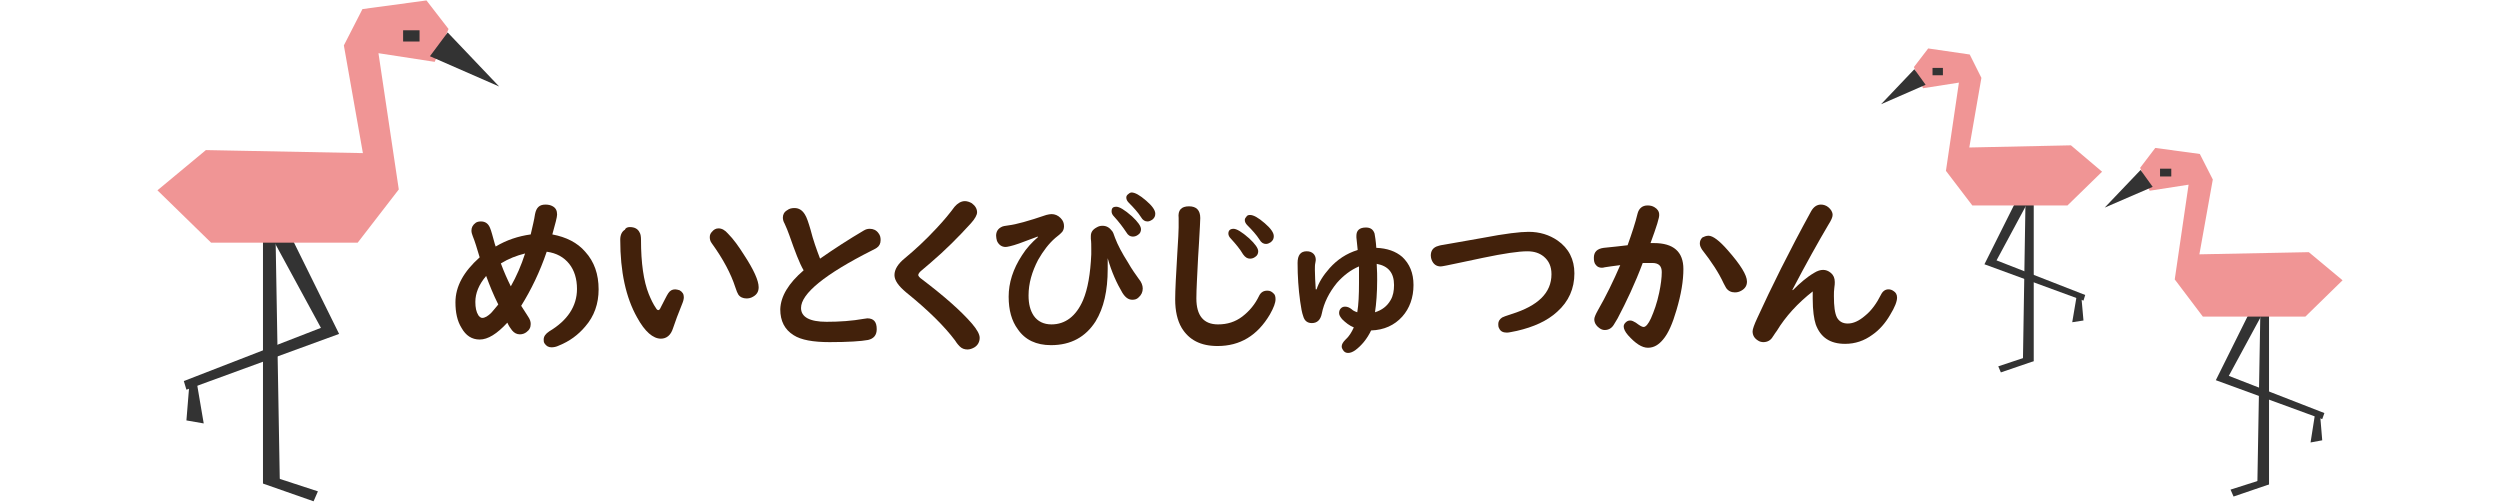
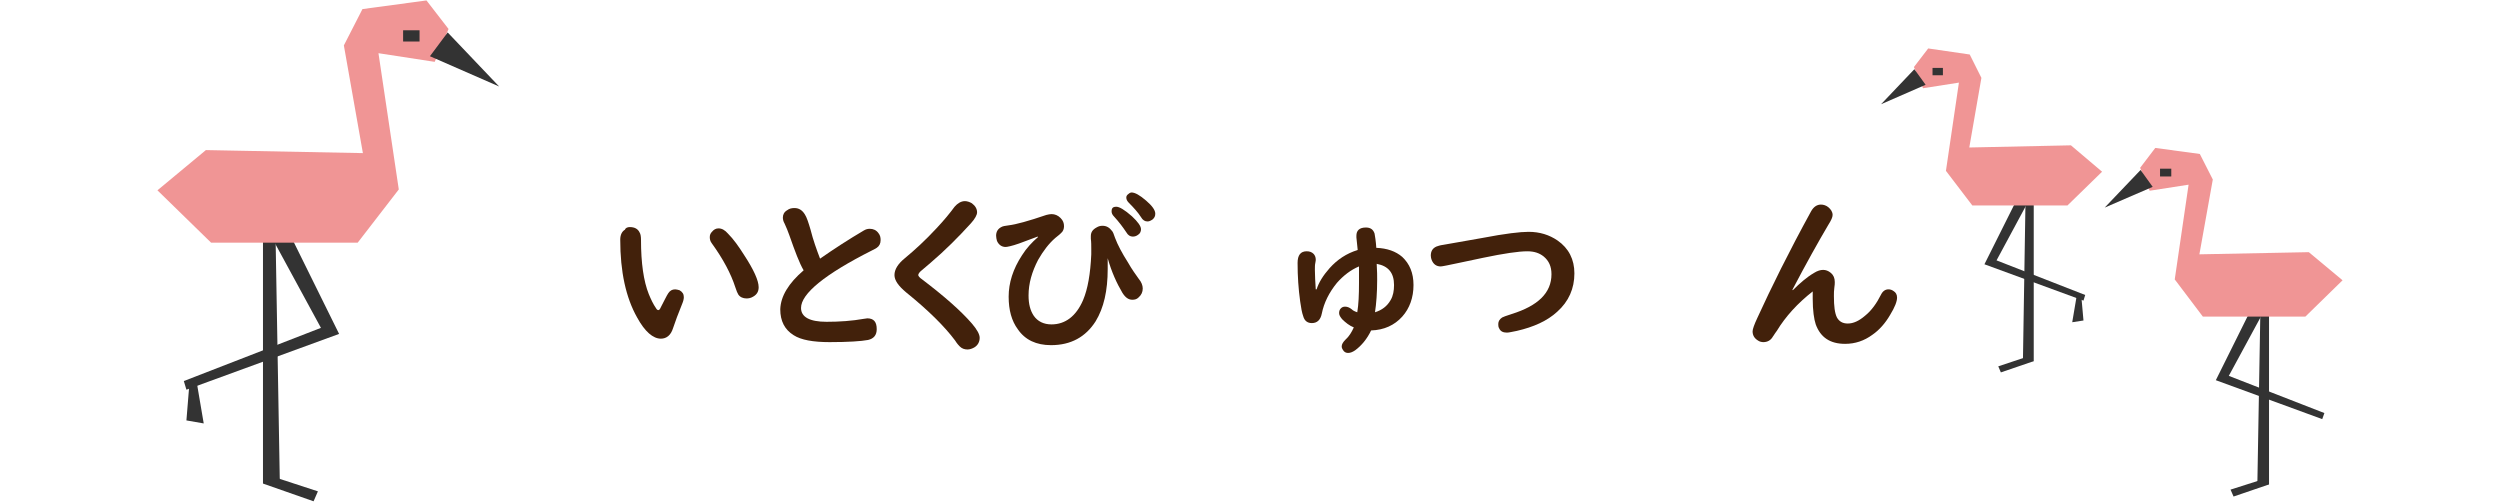
<svg xmlns="http://www.w3.org/2000/svg" version="1.1" id="レイヤー_4" x="0px" y="0px" viewBox="0 0 578 116" style="enable-background:new 0 0 578 116;" xml:space="preserve">
  <style type="text/css">
	.st0{fill:#333333;}
	.st1{fill:#F09595;}
	.st2{fill:#42210B;}
</style>
  <g>
    <polyline class="st0" points="63.7,110.4 73.5,113.6 72.5,115.9 60.8,111.8  " />
    <g>
      <polyline class="st0" points="66,52.1 78.4,77.2 43.1,90.1 42.5,88.1 74.2,75.8 61.1,51.7   " />
      <polyline class="st0" points="63.7,54.2 64.7,111.8 60.8,111.8 60.8,53.3   " />
      <polyline class="st0" points="45.4,87.9 47.1,97.9 43.1,97.2 43.8,88.6   " />
      <polygon class="st1" points="83.8,2.1 98.6,0.1 103.7,6.7 100.5,14.3 87.5,12.3 92.2,43.8 82.7,56.1 48.8,56.1 36.4,44 47.6,34.7     83.9,35.4 79.5,10.5   " />
      <polygon class="st0" points="103.5,7.5 115.4,20 99.4,13   " />
      <rect x="93.2" y="7" class="st0" width="3.8" height="2.6" />
    </g>
  </g>
  <g>
    <polyline class="st0" points="522.6,111 515.7,113.2 516.4,114.8 524.6,112  " />
    <g>
      <polyline class="st0" points="521,70.4 512.3,87.9 536.9,96.9 537.4,95.5 515.3,86.9 524.4,70.1   " />
      <polyline class="st0" points="522.6,71.8 521.9,112 524.6,112 524.6,71.2   " />
-       <polyline class="st0" points="535.3,95.3 534.2,102.3 536.9,101.8 536.4,95.8   " />
      <polygon class="st1" points="508.6,35.6 498.3,34.2 494.8,38.8 497,44.1 506,42.7 502.8,64.6 509.3,73.2 533,73.2 541.6,64.8     533.8,58.3 508.5,58.8 511.6,41.5   " />
      <polygon class="st0" points="494.9,39.3 486.6,48 497.7,43.2   " />
      <rect x="499.4" y="39" class="st0" width="2.6" height="1.8" />
    </g>
  </g>
  <g>
    <polyline class="st0" points="468.3,82.6 462,84.7 462.6,86.1 470.2,83.5  " />
    <g>
      <polyline class="st0" points="466.9,44.9 458.8,61.1 481.7,69.5 482.1,68.2 461.6,60.2 470,44.6   " />
      <polyline class="st0" points="468.3,46.2 467.7,83.5 470.2,83.5 470.2,45.6   " />
      <polyline class="st0" points="480.2,68 479.1,74.5 481.7,74.1 481.2,68.5   " />
      <polygon class="st1" points="455.4,12.6 445.8,11.2 442.5,15.5 444.6,20.4 452.9,19.1 449.9,39.5 456,47.5 478,47.5 486,39.7     478.8,33.6 455.3,34.1 458.1,18   " />
      <polygon class="st0" points="442.6,16 434.9,24.1 445.2,19.6   " />
      <rect x="446.8" y="15.7" class="st0" width="2.4" height="1.7" />
    </g>
  </g>
  <g>
    <g>
-       <path class="st2" d="M122.7,54.2c0.4-1.8,0.8-3.3,1-4.7c0.3-1.5,1-2.2,2.4-2.2c0.6,0,1.2,0.1,1.7,0.4c0.7,0.4,1,1,1,1.9    c0,0.6-0.4,2.1-1.1,4.6c3.2,0.6,5.8,1.9,7.6,4c2.1,2.3,3.1,5.2,3.1,8.7c0,3.3-1,6.2-3.1,8.6c-1.6,1.9-3.6,3.4-6.1,4.4    c-0.6,0.3-1.2,0.4-1.7,0.4c-0.7,0-1.2-0.3-1.6-0.9c-0.2-0.3-0.2-0.6-0.2-0.9c0-0.7,0.4-1.3,1.3-1.9c4.2-2.5,6.4-5.8,6.4-9.8    c0-2.3-0.6-4.3-1.8-5.8c-1.2-1.5-2.9-2.5-5.2-2.8c-1.6,4.7-3.6,8.8-5.9,12.5c0.7,1.1,1.2,1.9,1.6,2.5c0.4,0.6,0.6,1.1,0.6,1.7    c0,0.8-0.3,1.4-1,1.9c-0.4,0.3-0.9,0.5-1.5,0.5c-0.7,0-1.3-0.3-1.8-0.9c-0.4-0.5-0.8-1.1-1.1-1.8c-2.4,2.6-4.5,3.9-6.4,3.9    c-1.8,0-3.2-0.9-4.2-2.7c-1-1.6-1.4-3.6-1.4-5.9c0-3.7,1.9-7.1,5.6-10.4c-0.6-2-1.1-3.7-1.6-4.9c-0.2-0.5-0.3-0.9-0.3-1.3    c0-0.7,0.3-1.3,1-1.8c0.3-0.2,0.7-0.3,1.2-0.3c1,0,1.7,0.5,2.1,1.5c0.3,0.7,0.6,1.9,1.1,3.7l0.2,0.6    C117.1,55.5,119.8,54.6,122.7,54.2z M112.4,63.8c-1.7,2-2.5,4-2.5,6c0,1.3,0.2,2.3,0.7,3.1c0.3,0.4,0.6,0.6,0.9,0.6    c0.6,0,1.3-0.4,2.1-1.2c0.4-0.4,0.9-1.1,1.6-1.9C114.1,68.2,113.2,66,112.4,63.8z M121.4,58.6c-2,0.5-3.8,1.2-5.6,2.3    c0.7,1.9,1.5,3.7,2.3,5.3C119.4,63.9,120.5,61.4,121.4,58.6z" />
      <path class="st2" d="M145.6,52.5c1.1,0,1.9,0.4,2.3,1.3c0.2,0.3,0.3,0.9,0.3,1.7c0,5.3,0.6,9.5,1.8,12.5c0.5,1.2,1,2.3,1.7,3.3    c0.1,0.2,0.3,0.4,0.5,0.4s0.4-0.2,0.6-0.7c0.8-1.5,1.3-2.6,1.7-3.2c0.4-0.6,0.9-0.9,1.6-0.9c0.3,0,0.6,0.1,1,0.2    c0.7,0.4,1,0.9,1,1.6c0,0.4-0.1,0.9-0.4,1.6c-0.9,2.2-1.6,4.1-2.1,5.6c-0.5,1.6-1.5,2.4-2.8,2.4c-1.8,0-3.7-1.6-5.5-4.9    c-2.6-4.6-3.9-10.6-3.9-18c0-1.1,0.4-1.9,1.1-2.3C144.6,52.7,145.1,52.5,145.6,52.5z M166.1,52.8c0.8,0,1.5,0.4,2.2,1.2    c1.3,1.3,2.5,3,3.7,4.9c2.3,3.5,3.4,6,3.4,7.5c0,1-0.4,1.7-1.3,2.2c-0.5,0.3-1,0.4-1.5,0.4c-0.8,0-1.5-0.3-1.9-0.9    c-0.2-0.3-0.4-0.8-0.7-1.7c-1-3.1-2.8-6.5-5.4-10.1c-0.4-0.5-0.5-1-0.5-1.5c0-0.5,0.2-0.9,0.5-1.2C165,53.1,165.5,52.8,166.1,52.8    z" />
      <path class="st2" d="M185.8,62.5c-1-1.7-2-4.4-3.3-8.1c-0.3-0.9-0.7-1.8-1.1-2.7c-0.3-0.5-0.4-1-0.4-1.4c0-0.7,0.3-1.3,1-1.7    c0.5-0.4,1.1-0.5,1.7-0.5c1,0,1.8,0.5,2.4,1.5c0.4,0.6,0.8,1.8,1.3,3.5c0.6,2.4,1.4,4.6,2.2,6.7c3.3-2.3,6.7-4.5,10.1-6.5    c0.5-0.3,0.9-0.4,1.4-0.4c0.8,0,1.5,0.3,2,1c0.4,0.5,0.5,1,0.5,1.6c0,0.8-0.3,1.4-0.9,1.8c-0.1,0.1-0.5,0.3-1.1,0.6    c-10.9,5.5-16.4,10-16.4,13.3c0,2.1,2,3.2,5.9,3.2c3,0,5.9-0.2,8.7-0.7c0.3,0,0.5-0.1,0.7-0.1c1.5,0,2.2,0.8,2.2,2.5    c0,1.4-0.7,2.2-2,2.5c-1.6,0.3-4.6,0.5-8.9,0.5c-3.8,0-6.6-0.5-8.3-1.6c-2.1-1.3-3.1-3.3-3.1-6C180.5,68.5,182.3,65.5,185.8,62.5z    " />
      <path class="st2" d="M223.1,46.5c0.5,0,1.1,0.2,1.6,0.5c0.8,0.6,1.2,1.3,1.2,2.1c0,0.6-0.5,1.5-1.4,2.5c-2.9,3.2-6,6.3-9.4,9.2    c-0.8,0.7-1.4,1.2-2,1.7c-0.5,0.4-0.8,0.8-0.8,1.1c0,0.2,0.3,0.6,0.9,1c5,3.8,8.9,7.2,11.5,10.2c1.2,1.4,1.8,2.5,1.8,3.3    c0,0.9-0.4,1.7-1.2,2.2c-0.5,0.3-1.1,0.5-1.6,0.5c-0.7,0-1.3-0.2-1.8-0.7c-0.2-0.2-0.6-0.6-1.1-1.4c-2.4-3.2-6.1-6.9-11.3-11.1    c-1.8-1.5-2.7-2.8-2.7-4c0-1.3,0.8-2.6,2.4-3.9c2.3-1.9,4.8-4.2,7.3-6.9c1.7-1.8,3.1-3.5,4.2-5C221.4,47,222.2,46.5,223.1,46.5z" />
      <path class="st2" d="M256.1,59.5l0,1.7c0,0.2,0,0.5,0,1c0,5-0.9,9-2.8,12.1c-2.3,3.6-5.7,5.5-10.3,5.5c-3.4,0-6-1.2-7.7-3.7    c-1.4-1.9-2.1-4.4-2.1-7.5c0-3.2,1-6.4,3.1-9.6c1-1.6,2.3-3,3.7-4.2l-0.1-0.1c-1,0.4-2.5,0.9-4.3,1.6c-1.7,0.6-2.8,0.8-3.1,0.8    c-0.9,0-1.6-0.5-2-1.4c-0.1-0.4-0.2-0.8-0.2-1.2c0-0.9,0.4-1.6,1.2-2c0.3-0.2,0.9-0.3,1.7-0.4c1.7-0.2,4.6-1,8.7-2.4    c0.5-0.1,0.8-0.2,1.2-0.2c0.8,0,1.5,0.3,2.1,0.9c0.6,0.6,0.8,1.2,0.8,1.9c0,0.6-0.2,1.2-0.7,1.6c-0.1,0.1-0.5,0.5-1.3,1.1    c-1.5,1.3-2.8,3-4,5.1c-1.4,2.7-2.2,5.4-2.2,8.2c0,2,0.4,3.5,1.2,4.7c0.9,1.3,2.3,2,4.1,2c3.2,0,5.7-1.9,7.3-5.6    c1.1-2.6,1.7-6.1,1.9-10.6c0-0.5,0-0.9,0-1.2c0-0.8,0-1.7-0.1-2.4c0-0.3,0-0.5,0-0.6c0-0.9,0.4-1.5,1.3-2c0.5-0.3,0.9-0.4,1.4-0.4    c0.9,0,1.6,0.4,2.2,1.2c0.2,0.2,0.4,0.7,0.7,1.6c0.6,1.6,1.6,3.5,3,5.7c0.9,1.6,1.8,2.8,2.5,3.8c0.6,0.7,0.9,1.5,0.9,2.2    c0,0.8-0.3,1.5-1,2.1c-0.4,0.4-0.9,0.5-1.4,0.5c-0.9,0-1.6-0.5-2.3-1.6c-1.3-2.2-2.5-4.8-3.4-8L256.1,59.5z M258.1,47.8    c0.7,0,1.9,0.7,3.6,2.2c1.4,1.3,2.1,2.3,2.1,3c0,0.5-0.2,1-0.7,1.3c-0.4,0.3-0.8,0.4-1.2,0.4c-0.6,0-1.1-0.3-1.5-1    c-0.8-1.2-1.7-2.4-2.8-3.6c-0.4-0.4-0.6-0.8-0.6-1.2C257,48.1,257.3,47.8,258.1,47.8z M261.6,44.5c0.8,0,1.9,0.6,3.4,1.9    c1.4,1.2,2.1,2.2,2.1,3c0,0.6-0.2,1-0.7,1.4c-0.3,0.2-0.7,0.4-1.1,0.4c-0.6,0-1.1-0.3-1.5-1c-0.7-1.1-1.7-2.2-2.8-3.3    c-0.4-0.4-0.6-0.8-0.6-1.2c0-0.3,0.1-0.5,0.3-0.7S261.3,44.5,261.6,44.5z" />
-       <path class="st2" d="M274.9,47.7c1.7,0,2.6,0.9,2.6,2.7c0,0.5-0.1,2.5-0.3,5.9l-0.2,3.2c-0.2,4.2-0.4,7.4-0.4,9.5c0,4,1.7,6,5,6    c2.2,0,4-0.6,5.6-1.8c1.7-1.3,3-2.9,3.9-4.8c0.4-0.8,1-1.2,1.9-1.2c0.6,0,1,0.2,1.4,0.6c0.4,0.3,0.5,0.8,0.5,1.4    c0,0.8-0.4,1.9-1.3,3.5c-2.9,4.9-6.9,7.3-12.1,7.3c-3.9,0-6.6-1.4-8.3-4.2c-1-1.7-1.5-3.9-1.5-6.6c0-2.1,0.2-5.7,0.5-10.8    c0.2-3.1,0.3-5,0.3-5.8l0-2.2C272.3,48.6,273.1,47.7,274.9,47.7z M285.2,52.9c0.7,0,1.9,0.7,3.6,2.2c1.4,1.3,2.1,2.3,2.1,3    c0,0.5-0.2,1-0.7,1.3c-0.4,0.3-0.8,0.4-1.2,0.4c-0.6,0-1.1-0.3-1.6-1c-0.7-1.2-1.7-2.4-2.8-3.6c-0.4-0.4-0.6-0.8-0.6-1.2    C284,53.3,284.4,52.9,285.2,52.9z M289,49.7c0.8,0,1.9,0.6,3.4,1.9c1.4,1.2,2.1,2.2,2.1,3c0,0.6-0.2,1-0.7,1.4    c-0.3,0.2-0.7,0.4-1.1,0.4c-0.6,0-1.1-0.3-1.5-1c-0.7-1.1-1.7-2.2-2.8-3.3c-0.4-0.4-0.6-0.8-0.6-1.2c0-0.3,0.1-0.5,0.3-0.7    C288.3,49.8,288.6,49.7,289,49.7z" />
      <path class="st2" d="M304.4,66.9c0.5-1.6,1.5-3.2,3-4.9c1.8-2,3.9-3.4,6.5-4.2c-0.1-1.1-0.2-2.1-0.3-2.9c0-0.2,0-0.3,0-0.4    c0-1.2,0.7-1.9,2.2-1.9c1.1,0,1.7,0.5,2,1.4c0.1,0.6,0.3,1.7,0.4,3.3c2.5,0.1,4.5,0.8,6,2.1c1.7,1.6,2.6,3.7,2.6,6.5    c0,2.9-0.9,5.4-2.6,7.3c-1.8,2-4.2,3.1-7.2,3.2c-0.9,1.9-2.2,3.5-3.7,4.6c-0.6,0.4-1.1,0.6-1.6,0.6c-0.4,0-0.7-0.1-1-0.4    c-0.3-0.4-0.5-0.7-0.5-1.1c0-0.5,0.3-1,0.9-1.6c0.8-0.7,1.4-1.7,1.9-2.8c-1-0.4-1.9-1.1-2.7-1.9c-0.4-0.5-0.7-0.9-0.7-1.4    c0-0.4,0.1-0.8,0.4-1.1c0.3-0.3,0.6-0.4,1-0.4c0.5,0,1,0.2,1.5,0.6c0.3,0.3,0.7,0.5,1.3,0.7c0.3-1.8,0.4-4,0.4-6.8    c0-0.4,0-1.3,0-2.6c0-0.6,0-1,0-1.2c-1.9,0.8-3.6,2.1-5.1,3.8c-1.8,2.2-3,4.6-3.5,7.1c-0.3,1.5-1.1,2.2-2.3,2.2    c-1,0-1.7-0.5-2-1.6c-0.3-0.8-0.5-2-0.7-3.4c-0.4-2.9-0.6-5.8-0.6-8.9c0-1.8,0.7-2.7,2.1-2.7c0.7,0,1.2,0.2,1.6,0.6    c0.3,0.3,0.5,0.8,0.5,1.3c0,0.1,0,0.4-0.1,0.8c-0.1,0.4-0.1,1-0.1,1.6c0,1.3,0.1,2.8,0.2,4.5H304.4z M318.3,61v0.2    c0.1,1.5,0.1,2.6,0.1,3.5c0,3-0.2,5.5-0.5,7.5c1.6-0.5,2.8-1.4,3.6-2.8c0.6-1,0.8-2.2,0.8-3.5C322.3,63.1,321,61.5,318.3,61z" />
      <path class="st2" d="M353.4,53.6c2.6,0,4.8,0.7,6.7,2c2.6,1.8,3.9,4.4,3.9,7.6c0,3.5-1.3,6.5-4,8.9c-2.3,2.1-5.4,3.5-9.3,4.4    c-1.1,0.2-1.8,0.4-2.3,0.4c-0.9,0-1.5-0.3-1.8-1c-0.2-0.3-0.2-0.7-0.2-1c0-0.6,0.3-1.1,0.9-1.5c0.2-0.1,0.9-0.4,2.2-0.8    c6.1-1.9,9.2-4.9,9.2-9.2c0-1.8-0.6-3.1-1.8-4.1c-1-0.8-2.2-1.2-3.8-1.2c-2,0-5.4,0.5-10.2,1.5l-5.2,1.1c-2.8,0.6-4.3,0.9-4.6,0.9    c-1,0-1.7-0.5-2.1-1.5c-0.1-0.3-0.2-0.6-0.2-1c0-1,0.4-1.7,1.3-2.1c0.3-0.1,0.8-0.3,1.6-0.4c1.6-0.3,4.7-0.8,9.1-1.6    C348,54,351.5,53.6,353.4,53.6z" />
-       <path class="st2" d="M381.6,56.2h0.8c4.5,0,6.8,2,6.8,6c0,2.7-0.5,5.8-1.6,9.5c-0.9,3.1-1.9,5.4-3.1,6.8c-1,1.2-2.1,1.9-3.5,1.9    c-1.4,0-2.9-1-4.6-2.9c-0.7-0.8-1-1.5-1-2c0-0.3,0.1-0.6,0.4-0.9c0.3-0.3,0.6-0.5,1.1-0.5c0.4,0,0.8,0.2,1.3,0.5    c0.8,0.6,1.4,1,1.8,1c0.5,0,1.1-0.7,1.7-2c0.7-1.6,1.4-3.5,1.9-5.9c0.4-1.9,0.6-3.5,0.6-4.8c0-1.4-0.7-2.1-2.2-2.1    c-0.4,0-0.7,0-1.2,0c-0.4,0-0.7,0-1,0c-1.8,4.8-3.8,9-5.8,12.8c-0.5,0.8-0.8,1.3-0.9,1.5c-0.5,0.8-1.2,1.2-2.1,1.2    c-0.5,0-0.9-0.2-1.3-0.5c-0.7-0.5-1.1-1.2-1.1-2c0-0.4,0.3-1.1,0.8-2c1.9-3.3,3.6-6.8,5.2-10.5c-1.7,0.2-2.9,0.4-3.6,0.5    c-0.3,0.1-0.5,0.1-0.7,0.1c-0.5,0-1-0.2-1.3-0.6c-0.4-0.4-0.5-1-0.5-1.7c0-1.4,0.8-2.1,2.3-2.3c2-0.2,3.9-0.4,5.5-0.6    c1-2.8,1.8-5.2,2.3-7.3c0.3-1.2,1.1-1.9,2.3-1.9c0.6,0,1.1,0.1,1.6,0.4c0.7,0.4,1.1,1,1.1,1.7C383.7,50.2,383,52.4,381.6,56.2z     M395,54.5c1,0,2.5,1.1,4.5,3.4c2.9,3.3,4.4,5.7,4.4,7.2c0,0.9-0.4,1.6-1.3,2.1c-0.5,0.3-1,0.4-1.5,0.4c-0.8,0-1.5-0.3-2-1    c-0.1-0.2-0.3-0.5-0.6-1.1c-1.1-2.4-2.8-5-5-7.8c-0.3-0.5-0.5-0.9-0.5-1.4c0-0.6,0.2-1,0.6-1.4C394,54.7,394.5,54.5,395,54.5z" />
      <path class="st2" d="M419.2,67.3c-3.6,2.8-6.4,5.9-8.4,9.2c-0.1,0.1-0.2,0.3-0.5,0.7c-0.1,0.2-0.2,0.3-0.4,0.6    c-0.5,0.9-1.3,1.3-2.2,1.3c-0.4,0-0.9-0.1-1.3-0.4c-0.8-0.5-1.2-1.2-1.2-2.1c0-0.5,0.4-1.6,1.1-3.1c3.2-7,7.3-15.3,12.4-24.6    c0.6-1.1,1.4-1.6,2.3-1.6c0.6,0,1.2,0.2,1.7,0.6c0.6,0.5,1,1.1,1,1.8c0,0.5-0.3,1.2-1,2.3c-2.3,3.9-5.1,8.9-8.3,15l0.1,0.1    c1.6-1.6,3.2-3,4.9-4c0.8-0.5,1.5-0.7,2.1-0.7c0.6,0,1.2,0.2,1.8,0.7c0.6,0.5,0.9,1.2,0.9,2.1c0,0.3,0,0.7-0.1,1.3    c-0.1,0.6-0.1,1.3-0.1,2c0,2.3,0.2,3.9,0.7,4.9c0.5,0.9,1.3,1.4,2.5,1.4c1.3,0,2.6-0.6,4-1.8c1.5-1.2,2.7-2.9,3.7-4.9    c0.4-0.8,1-1.2,1.7-1.2c0.4,0,0.8,0.1,1.2,0.4c0.5,0.3,0.8,0.8,0.8,1.5c0,0.9-0.5,2.2-1.6,4c-1.1,1.9-2.5,3.5-4.1,4.6    c-1.9,1.4-4,2.1-6.3,2.1c-3.5,0-5.7-1.5-6.8-4.5c-0.4-1.2-0.7-3.2-0.7-5.9c0-0.5,0-1.1,0-1.7L419.2,67.3z" />
    </g>
  </g>
</svg>